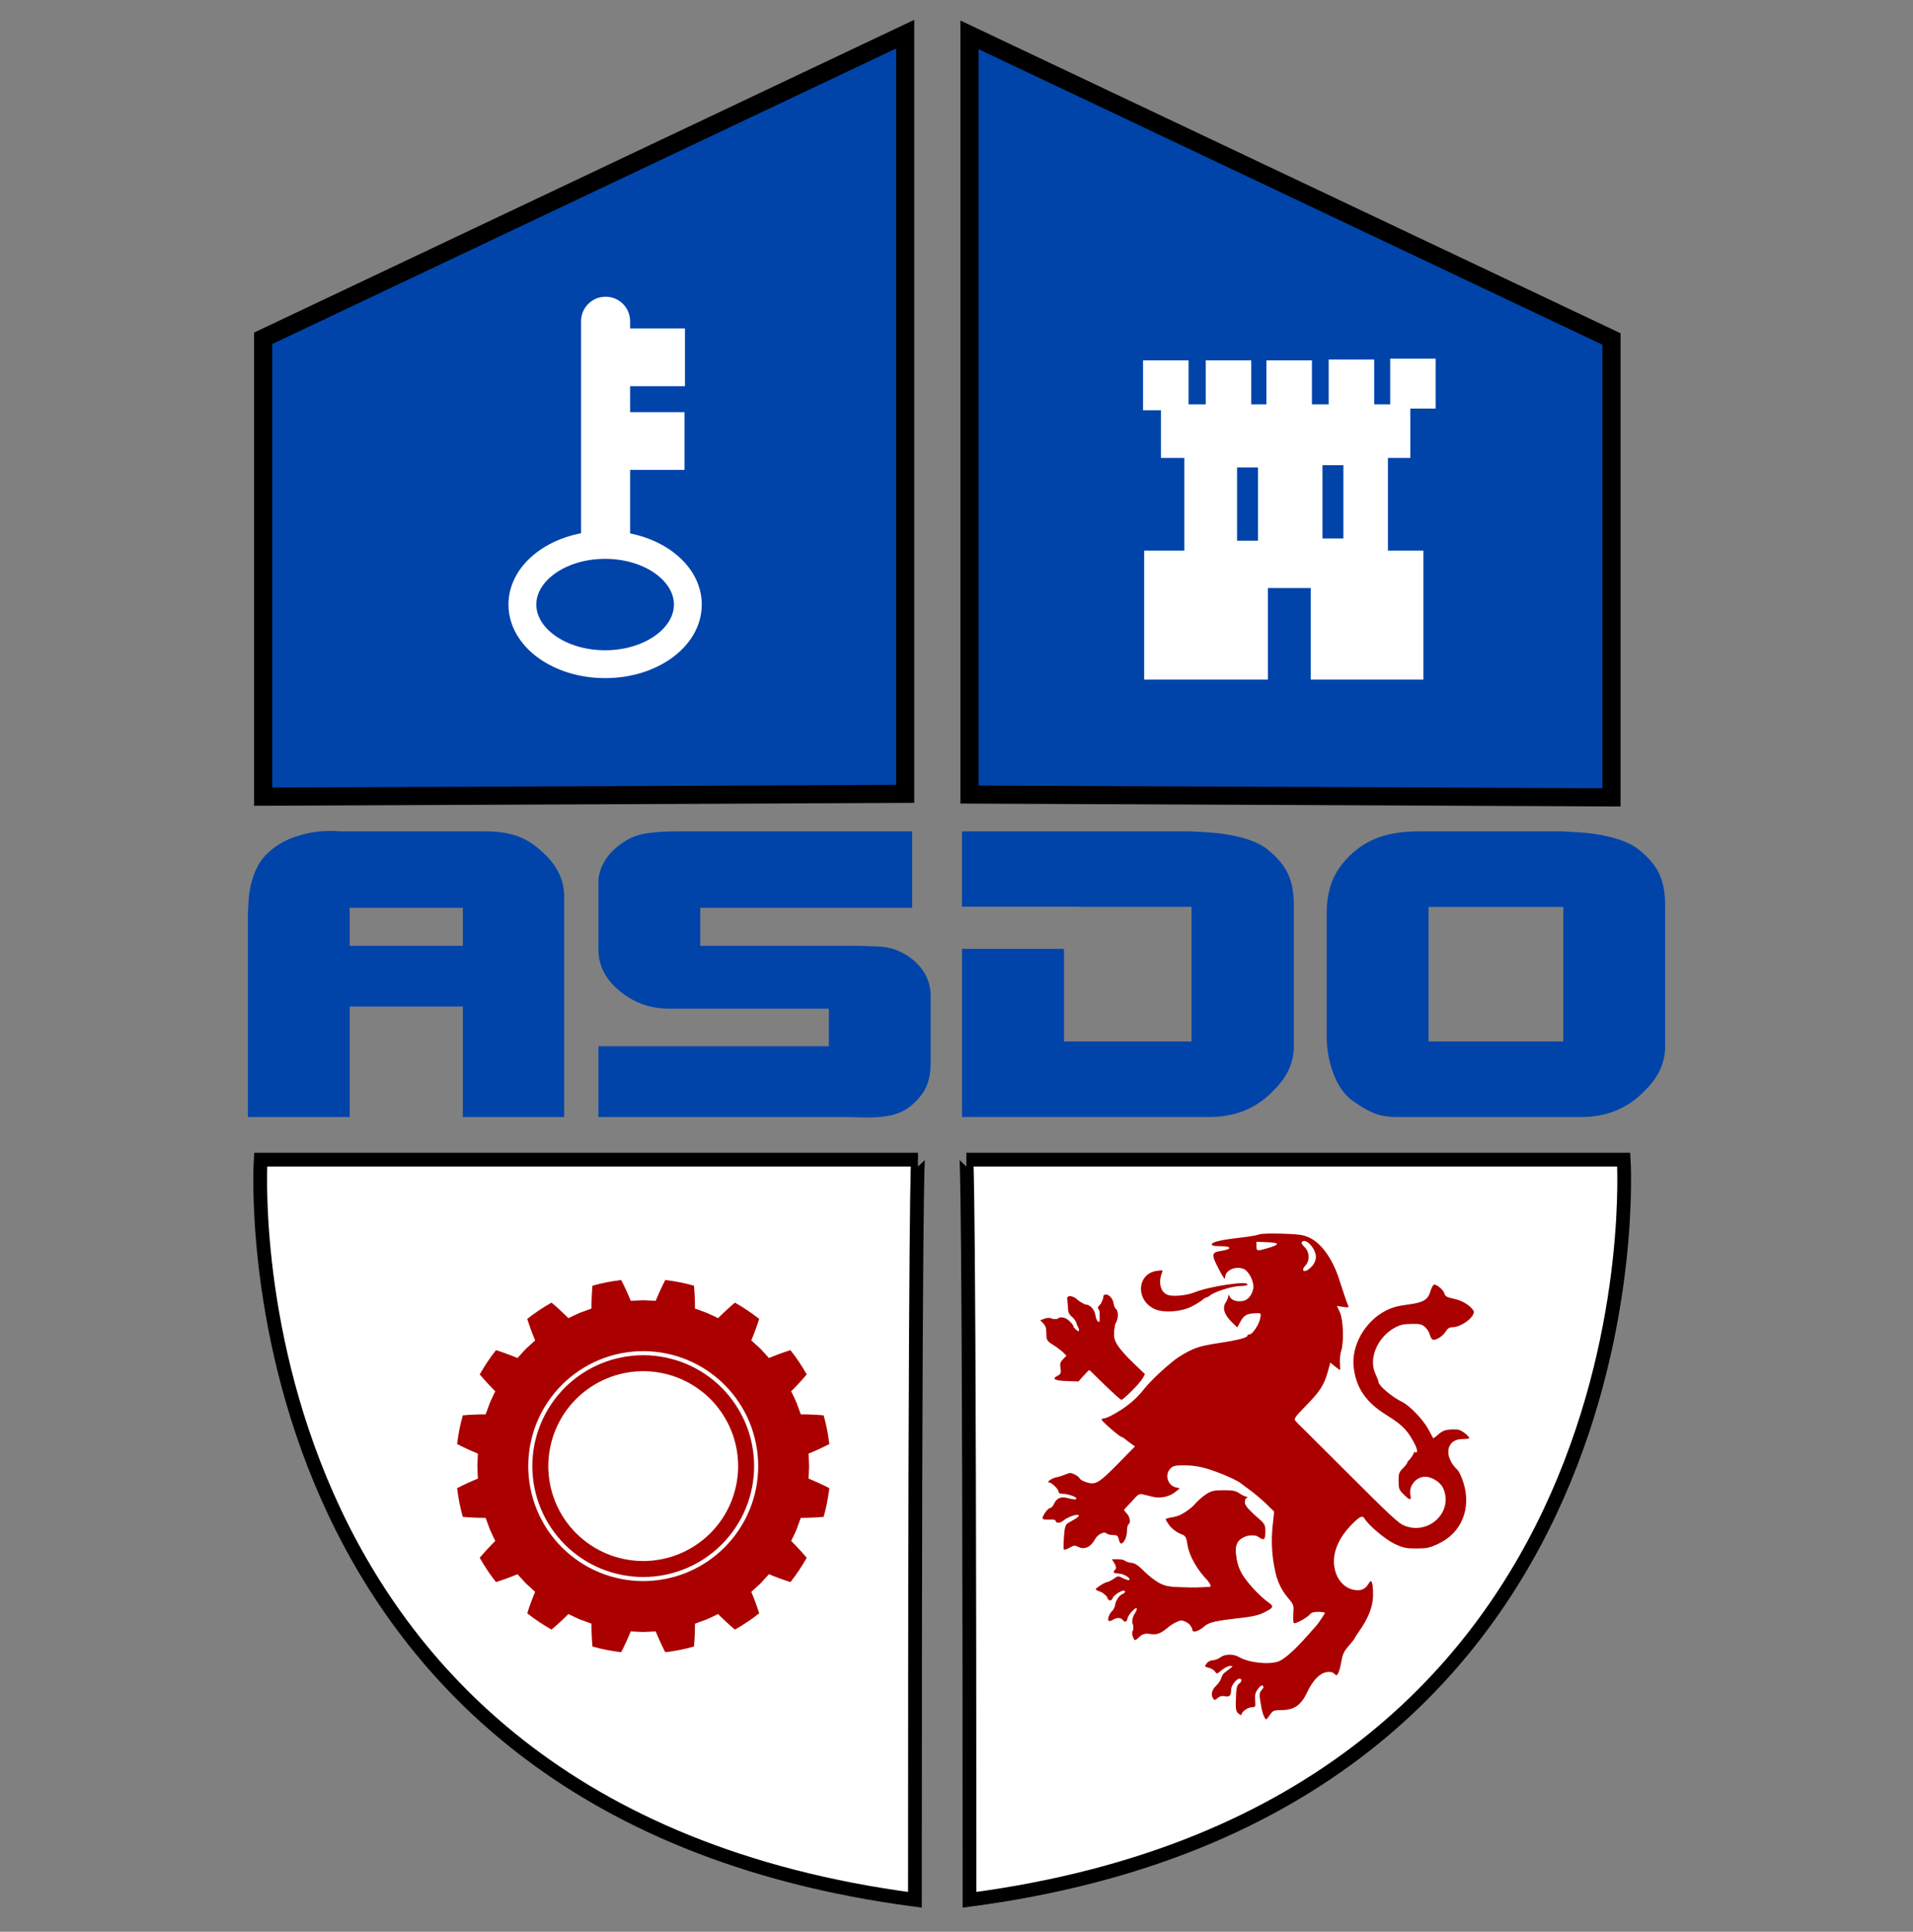
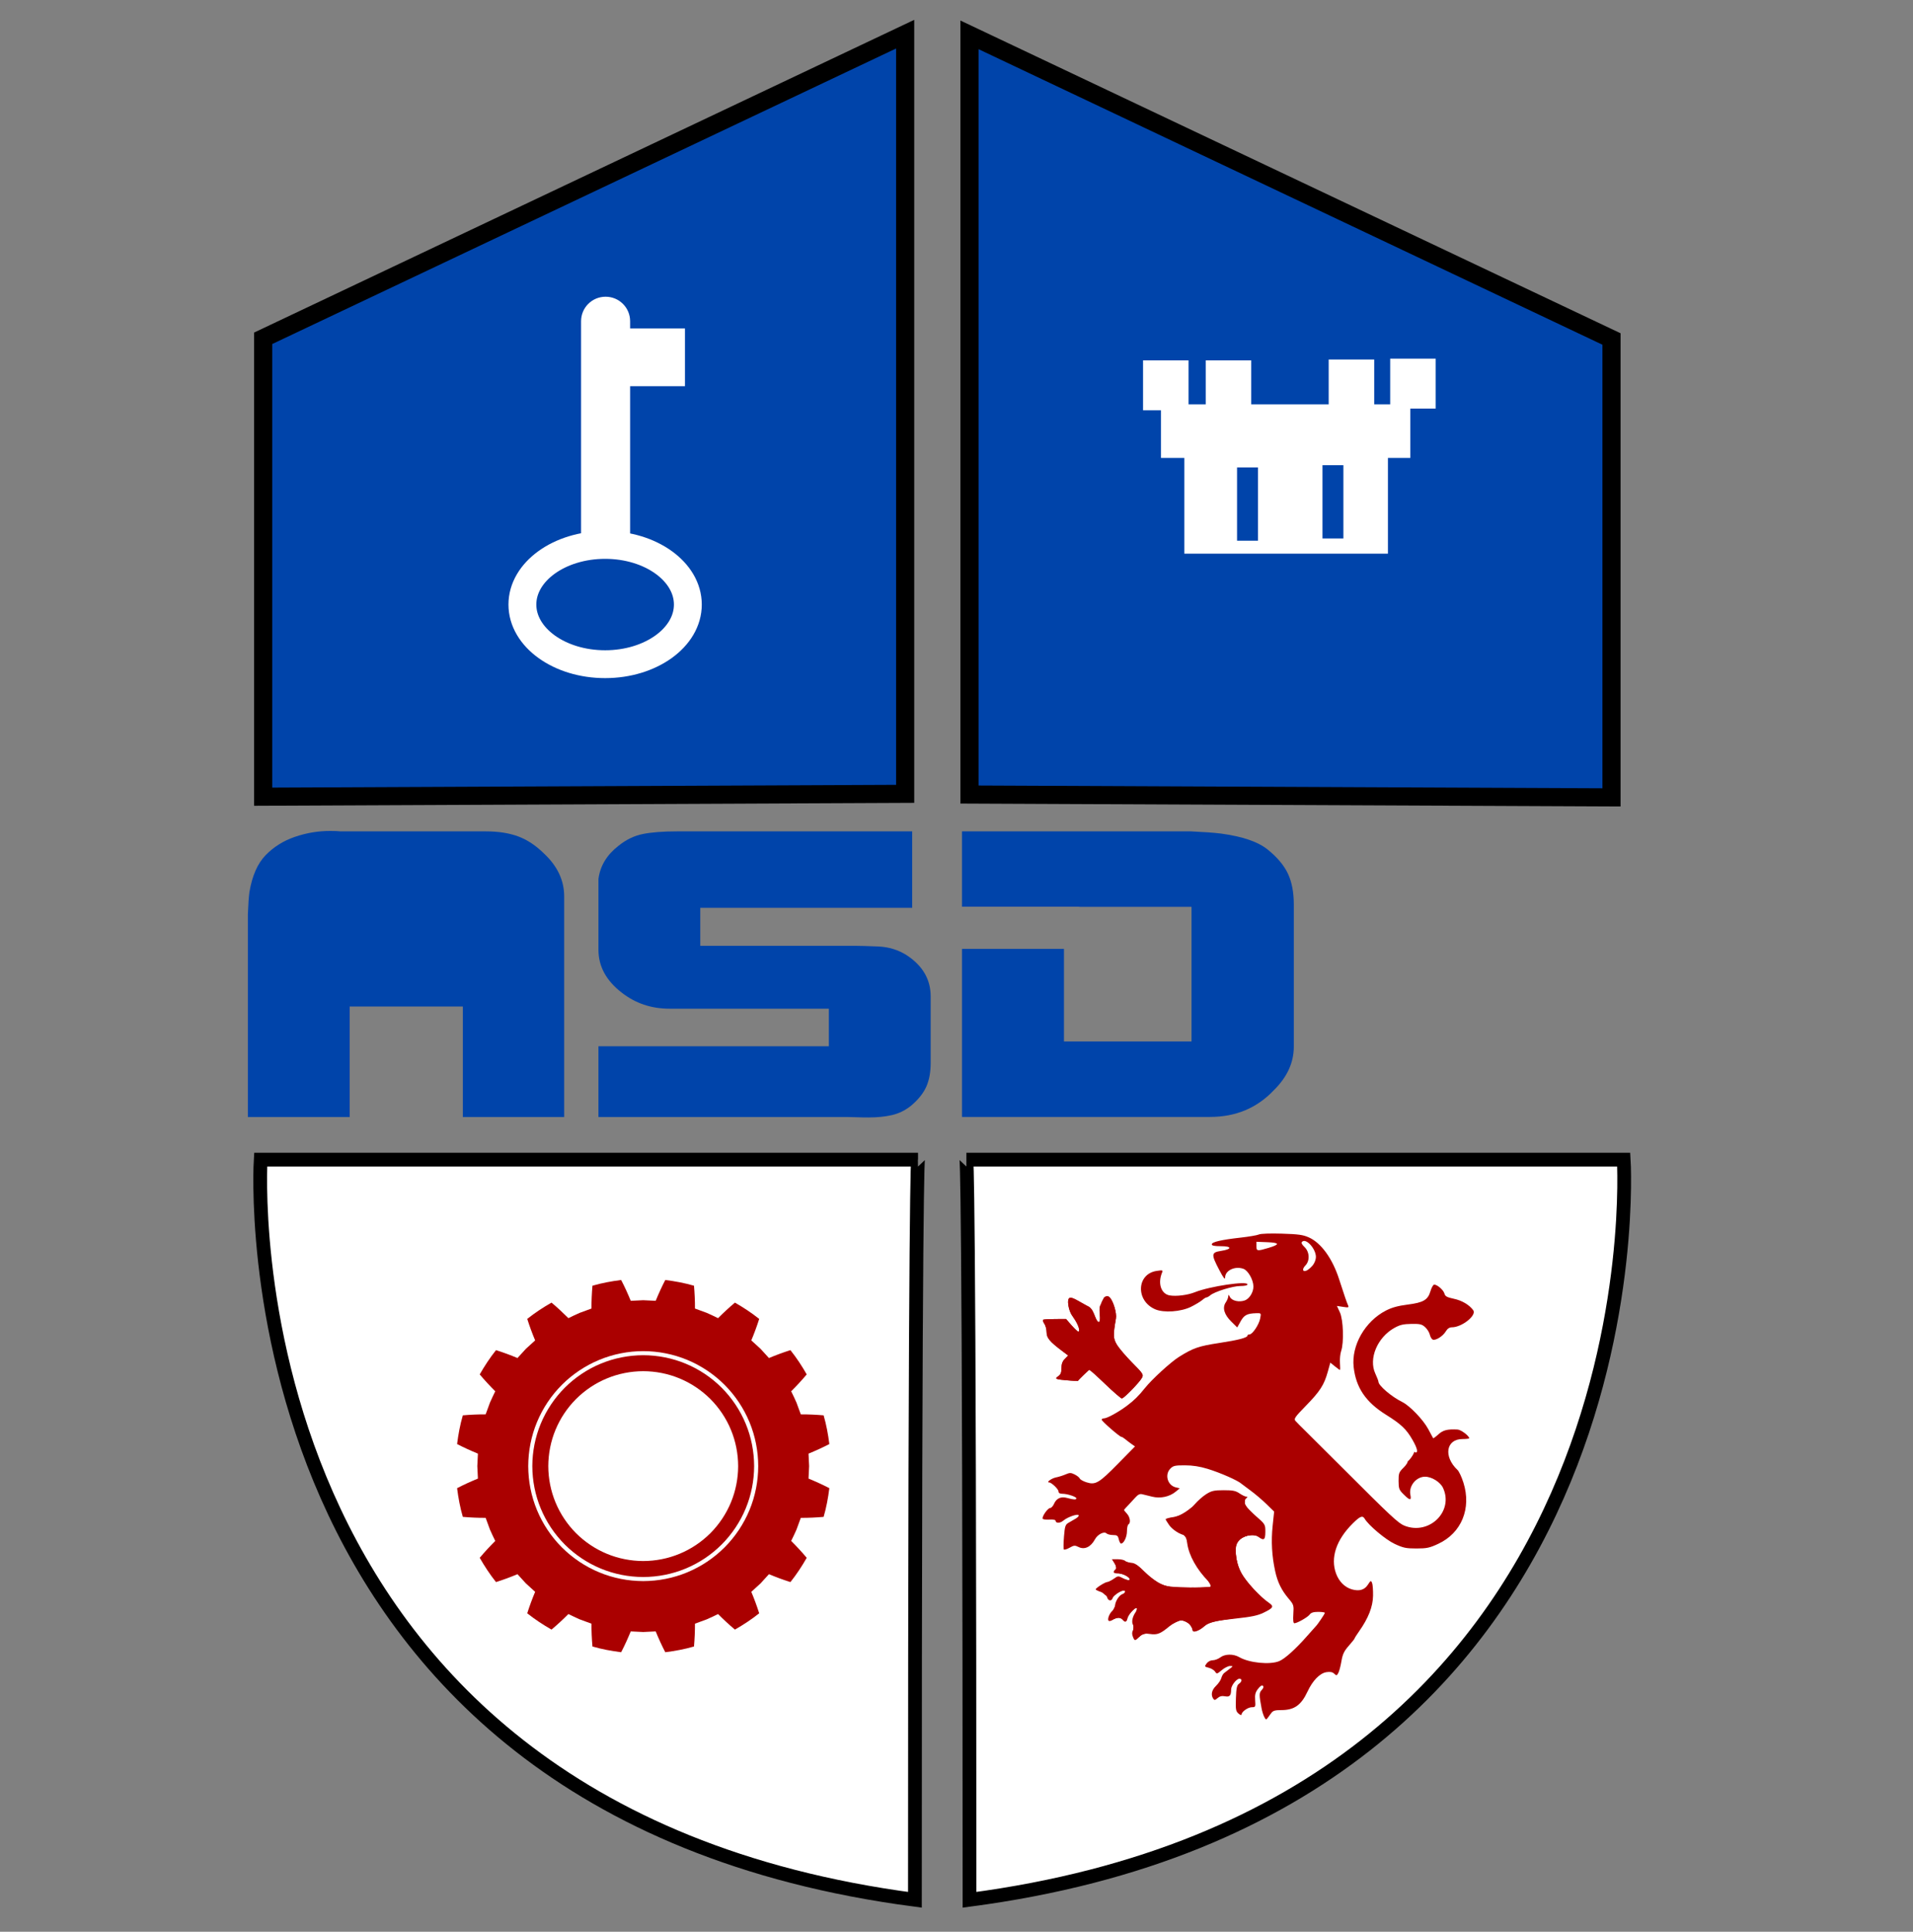
<svg xmlns="http://www.w3.org/2000/svg" xmlns:ns1="http://www.inkscape.org/namespaces/inkscape" xmlns:ns2="http://sodipodi.sourceforge.net/DTD/sodipodi-0.dtd" width="357.11" height="360.638" id="svg2" ns1:label="Pozadí" ns2:version="0.32" ns1:version="0.48.0 r9654" version="1.0" ns2:docname="Escudo del ayuntamiendo del distrito nacional.svg" ns1:output_extension="org.inkscape.output.svg.inkscape">
  <rect width="100%" height="100%" fill="#808080" stroke="none" />
  <defs id="defs2176">
    <ns1:perspective ns2:type="inkscape:persp3d" ns1:vp_x="0 : 180.319 : 1" ns1:vp_y="0 : 1000 : 0" ns1:vp_z="357.10999 : 180.319 : 1" ns1:persp3d-origin="178.55499 : 120.21267 : 1" id="perspective294" />
    <path ns2:nodetypes="cc" ns1:connector-curvature="0" id="path4002-1" d="m -537.74,304.237 c 60.331,21.019 108.865,-0.809 108.865,-0.809" style="fill:none;stroke:#000000" />
  </defs>
  <ns2:namedview id="base" pagecolor="#ffffff" bordercolor="#666666" borderopacity="1.0" ns1:pageopacity="0.0" ns1:pageshadow="2" ns1:zoom="0.49217845" ns1:cx="253.82501" ns1:cy="188.88562" ns1:document-units="px" ns1:current-layer="layer1" ns1:window-width="1366" ns1:window-height="706" ns1:window-x="-8" ns1:window-y="-8" showgrid="false" ns1:window-maximized="1" showguides="true" ns1:guide-bbox="true" />
  <g ns1:label="Vrstva 1" ns1:groupmode="layer" id="layer1">
    <g id="g5082">
      <g transform="translate(-3.884,0.395)" id="g5035">
        <g id="g4974">
-           <path d="m 50.155,170.306 c 0.064,-1.795 0.161,-3.182 0.29,-4.16 0.512,-3.044 1.52,-5.34 3.024,-6.889 1.504,-1.548 3.328,-2.69 5.472,-3.424 2.144,-0.734 4.336,-1.101 6.576,-1.101 0.897,5e-5 1.537,0.028 1.922,0.082 l 27.169,0 c 2.305,4e-5 4.305,0.312 6.001,0.937 1.695,0.625 3.312,1.698 4.849,3.221 2.496,2.337 3.744,5.001 3.744,7.99 l 0,41.176 -18.916,0 0,-20.628 -21.122,0 0,20.628 -19.009,0 z m 40.131,5.87 0,-7.094 -21.122,0 0,7.094 z" style="font-size:88.476px;font-style:normal;font-variant:normal;font-weight:bold;font-stretch:normal;text-align:start;line-height:125%;letter-spacing:0px;word-spacing:0px;writing-mode:lr-tb;text-anchor:start;fill:#0044aa;fill-opacity:1;fill-rule:evenodd;stroke:none;font-family:BolsterBold;-inkscape-font-specification:BolsterBold Bold" id="path4959" ns1:connector-curvature="0" />
+           <path d="m 50.155,170.306 c 0.064,-1.795 0.161,-3.182 0.29,-4.16 0.512,-3.044 1.52,-5.34 3.024,-6.889 1.504,-1.548 3.328,-2.69 5.472,-3.424 2.144,-0.734 4.336,-1.101 6.576,-1.101 0.897,5e-5 1.537,0.028 1.922,0.082 l 27.169,0 c 2.305,4e-5 4.305,0.312 6.001,0.937 1.695,0.625 3.312,1.698 4.849,3.221 2.496,2.337 3.744,5.001 3.744,7.99 l 0,41.176 -18.916,0 0,-20.628 -21.122,0 0,20.628 -19.009,0 z z" style="font-size:88.476px;font-style:normal;font-variant:normal;font-weight:bold;font-stretch:normal;text-align:start;line-height:125%;letter-spacing:0px;word-spacing:0px;writing-mode:lr-tb;text-anchor:start;fill:#0044aa;fill-opacity:1;fill-rule:evenodd;stroke:none;font-family:BolsterBold;-inkscape-font-specification:BolsterBold Bold" id="path4959" ns1:connector-curvature="0" />
          <path d="m 115.598,208.137 0,-13.208 43.012,0 0,-7.012 -29.762,0 c -3.391,2e-5 -6.367,-1.006 -8.928,-3.018 -2.881,-2.228 -4.322,-4.891 -4.322,-7.99 l 0,-13.21 c 0.32,-2.445 1.568,-4.51 3.744,-6.196 1.408,-1.141 2.928,-1.875 4.56,-2.201 1.632,-0.326 3.761,-0.489 6.386,-0.489 l 43.876,0 0,14.268 -39.557,0 0,7.094 28.804,0 c 0.897,4e-5 2.353,0.041 4.369,0.122 2.016,0.081 3.824,0.639 5.423,1.672 2.944,1.956 4.415,4.51 4.415,7.664 l 0,12.394 c -7e-5,1.738 -0.272,3.219 -0.816,4.443 -0.544,1.223 -1.488,2.406 -2.832,3.547 -1.088,0.869 -2.272,1.454 -3.551,1.753 -1.279,0.299 -2.751,0.449 -4.415,0.449 -0.832,0 -1.569,-0.014 -2.209,-0.041 -0.641,-0.027 -1.217,-0.041 -1.729,-0.041 z" style="font-size:88.476px;font-style:normal;font-variant:normal;font-weight:bold;font-stretch:normal;text-align:start;line-height:125%;letter-spacing:0px;word-spacing:0px;writing-mode:lr-tb;text-anchor:start;fill:#0044aa;fill-opacity:1;fill-rule:evenodd;stroke:none;font-family:BolsterBold;-inkscape-font-specification:BolsterBold Bold" id="path4961" ns1:connector-curvature="0" />
          <path ns1:connector-curvature="0" id="path4963" d="m 183.469,154.812 0,14.062 21.75,0 c 0.097,0 0.186,0.025 0.281,0.031 l 20.812,0 0,25.125 -23.812,0 0,-17.281 -19.031,0 0,31.375 46.281,0 c 4.799,0 8.769,-1.653 11.906,-4.969 2.496,-2.445 3.75,-5.165 3.75,-8.156 l 0,-26.5 c -7e-5,-2.284 -0.357,-4.205 -1.094,-5.781 -0.736,-1.576 -2.02,-3.091 -3.812,-4.531 -1.792,-1.441 -4.687,-2.426 -8.719,-2.969 -1.344,-0.164 -3.224,-0.298 -5.594,-0.406 l -42.719,0 z" style="font-size:88.476px;font-style:normal;font-variant:normal;font-weight:bold;font-stretch:normal;text-align:start;line-height:125%;letter-spacing:0px;word-spacing:0px;writing-mode:lr-tb;text-anchor:start;fill:#0044aa;fill-opacity:1;fill-rule:evenodd;stroke:none;font-family:BolsterBold;-inkscape-font-specification:BolsterBold Bold" />
-           <path d="m 251.547,169.733 c 0,-1.521 0.224,-3.056 0.672,-4.606 0.448,-1.549 1.249,-3.031 2.401,-4.444 1.729,-2.065 3.713,-3.56 5.952,-4.484 2.239,-0.924 4.928,-1.386 8.065,-1.386 l 26.882,0 c 2.369,0.108 4.226,0.244 5.57,0.408 3.967,0.542 6.863,1.534 8.687,2.975 1.824,1.441 3.105,2.949 3.841,4.525 0.736,1.576 1.105,3.506 1.105,5.79 l 0,26.498 c -6e-5,2.991 -1.248,5.709 -3.744,8.154 -3.137,3.316 -7.105,4.974 -11.904,4.974 l -34.371,0 c -1.729,0 -3.185,-0.245 -4.37,-0.734 -1.185,-0.489 -2.513,-1.264 -3.985,-2.324 -1.472,-1.06 -2.64,-2.704 -3.504,-4.933 -0.864,-2.229 -1.296,-4.593 -1.296,-7.093 z m 19.009,24.298 25.156,0 0,-25.112 -25.156,0 z" style="font-size:88.476px;font-style:normal;font-variant:normal;font-weight:bold;font-stretch:normal;text-align:start;line-height:125%;letter-spacing:0px;word-spacing:0px;writing-mode:lr-tb;text-anchor:start;fill:#0044aa;fill-opacity:1;fill-rule:evenodd;stroke:none;font-family:BolsterBold;-inkscape-font-specification:BolsterBold Bold" id="path4965" ns1:connector-curvature="0" />
          <path ns2:nodetypes="ccccc" ns1:connector-curvature="0" id="path5881" d="m 184.864,354.275 c 0,-138.177 -0.582,-138.177 -0.582,-138.177 l 122.712,0 c 0,0 7.738,121.081 -122.13,138.177 z" style="fill:#ffffff;fill-rule:evenodd;stroke:#000000;stroke-width:2.566px;stroke-linecap:butt;stroke-linejoin:miter;stroke-opacity:1" />
          <path ns2:nodetypes="ccccc" ns1:connector-curvature="0" id="rect5901-8" d="M 172.856,5.982 53.009,62.761 l 0,85.577 119.847,-0.533 z" style="color:#000000;fill:#0044aa;fill-opacity:1;fill-rule:nonzero;stroke:#000000;stroke-width:3.382;stroke-miterlimit:4;stroke-dasharray:none;marker:none;visibility:visible;display:inline;overflow:visible;enable-background:accumulate" />
          <path ns2:nodetypes="ccccc" ns1:connector-curvature="0" id="path5881-68" d="m 174.675,354.275 c 0,-138.177 0.582,-138.177 0.582,-138.177 l -122.712,0 c 0,0 -7.738,121.081 122.13,138.177 z" style="fill:#ffffff;fill-rule:evenodd;stroke:#000000;stroke-width:2.566px;stroke-linecap:butt;stroke-linejoin:miter;stroke-opacity:1" />
          <path ns2:nodetypes="ccccc" ns1:connector-curvature="0" id="rect5901-8-1" d="m 184.864,6.112 119.847,56.779 0,85.577 -119.847,-0.533 z" style="color:#000000;fill:#0044aa;fill-opacity:1;fill-rule:nonzero;stroke:#000000;stroke-width:3.382;stroke-miterlimit:4;stroke-dasharray:none;marker:none;visibility:visible;display:inline;overflow:visible;enable-background:accumulate" />
          <g id="g4877">
            <g id="g4042" transform="translate(-617.057,62.496)">
              <g style="fill:#ffffff;stroke:none" id="g4026">
-                 <path ns1:connector-curvature="0" style="color:#000000;fill:#ffffff;fill-opacity:1;fill-rule:nonzero;stroke-width:1.21;marker:none;visibility:visible;display:inline;overflow:visible;enable-background:accumulate" d="m 834.528,39.906 52.129,0 0,24.079 -52.129,0 z" id="rect3915" />
                <path ns1:connector-curvature="0" style="color:#000000;fill:#ffffff;fill-opacity:1;fill-rule:nonzero;stroke-width:1.21;marker:none;visibility:visible;display:inline;overflow:visible;enable-background:accumulate" d="m 842.025,21.094 38.007,0 0,19.376 -38.007,0 z" id="rect3917" />
                <path ns1:connector-curvature="0" style="color:#000000;fill:#ffffff;fill-opacity:1;fill-rule:nonzero;stroke-width:1.33;marker:none;visibility:visible;display:inline;overflow:visible;enable-background:accumulate" d="m 837.666,12.6 46.55,0 0,10 -46.55,0 z" id="rect3919" />
                <g id="g3983" transform="matrix(0.83,0,0,0.895,309.045,-12.678)" style="fill:#ffffff;stroke:none">
                  <path ns1:connector-curvature="0" style="color:#000000;fill:#ffffff;fill-opacity:1;fill-rule:nonzero;stroke-width:1.2;marker:none;visibility:visible;display:inline;overflow:visible;enable-background:accumulate" d="m 632.861,19.065 10.236,0 0,10.416 -10.236,0 z" id="rect3921" />
                  <path ns1:connector-curvature="0" style="color:#000000;fill:#ffffff;fill-opacity:1;fill-rule:nonzero;stroke-width:1.2;marker:none;visibility:visible;display:inline;overflow:visible;enable-background:accumulate" d="m 646.958,19.065 10.236,0 0,10.416 -10.236,0 z" id="rect3921-2" />
-                   <path ns1:connector-curvature="0" style="color:#000000;fill:#ffffff;fill-opacity:1;fill-rule:nonzero;stroke-width:1.2;marker:none;visibility:visible;display:inline;overflow:visible;enable-background:accumulate" d="m 660.607,19.065 10.236,0 0,10.416 -10.236,0 z" id="rect3921-4" />
                  <path ns1:connector-curvature="0" style="color:#000000;fill:#ffffff;fill-opacity:1;fill-rule:nonzero;stroke-width:1.2;marker:none;visibility:visible;display:inline;overflow:visible;enable-background:accumulate" d="m 674.615,18.886 10.236,0 0,10.416 -10.236,0 z" id="rect3921-7" />
                  <path ns1:connector-curvature="0" style="color:#000000;fill:#ffffff;fill-opacity:1;fill-rule:nonzero;stroke-width:1.2;marker:none;visibility:visible;display:inline;overflow:visible;enable-background:accumulate" d="m 688.443,18.706 10.236,0 0,10.416 -10.236,0 z" id="rect3921-77" />
                </g>
              </g>
              <g style="fill:#0044aa;fill-opacity:1" transform="translate(-153.007,10.775)" id="g4037">
                <path ns1:connector-curvature="0" style="color:#000000;fill:#0044aa;fill-rule:nonzero;stroke:none;stroke-width:1.397;marker:none;visibility:visible;display:inline;overflow:visible;enable-background:accumulate" d="m 1010.632,36.114 7.995,0 0,18.062 -7.995,0 z" id="rect3921-06" />
                <path ns1:connector-curvature="0" style="color:#000000;fill:#0044aa;fill-rule:nonzero;stroke:none;stroke-width:0.849;marker:none;visibility:visible;display:inline;overflow:visible;enable-background:accumulate" d="m 1004.874,13.598 3.903,0 0,13.682 -3.903,0 z" id="rect3921-06-4" />
                <path ns1:connector-curvature="0" style="color:#000000;fill:#0044aa;fill-rule:nonzero;stroke:none;stroke-width:0.849;marker:none;visibility:visible;display:inline;overflow:visible;enable-background:accumulate" d="m 1020.823,13.177 3.903,0 0,13.682 -3.903,0 z" id="rect3921-06-4-2" />
              </g>
            </g>
          </g>
          <g id="g4870">
            <g id="g4864" transform="translate(-617.662,58.922)">
              <path ns1:connector-curvature="0" transform="translate(-0.718,-0.718)" style="color:#000000;fill:#0044aa;fill-opacity:1;fill-rule:nonzero;stroke:#ffffff;stroke-width:5.2;stroke-miterlimit:4;marker:none;visibility:visible;display:inline;overflow:visible;enable-background:accumulate" d="m 750.669,54.264 c 0,6.149 -6.915,11.134 -15.444,11.134 -8.53,0 -15.444,-4.985 -15.444,-11.134 0,-6.149 6.915,-11.134 15.444,-11.134 8.53,0 15.444,4.985 15.444,11.134 z" id="path4058" />
              <path ns1:connector-curvature="0" style="color:#000000;fill:#ffffff;fill-opacity:1;fill-rule:nonzero;stroke:none;stroke-width:5.2;marker:none;visibility:visible;display:inline;overflow:visible;enable-background:accumulate" d="m 734.596,-3.922 c 2.537,0 4.579,2.042 4.579,4.579 l 0,39.689 c 0,2.537 -2.042,4.579 -4.579,4.579 -2.537,0 -4.579,-2.042 -4.579,-4.579 l 0,-39.689 c 0,-2.537 2.042,-4.579 4.579,-4.579 z" id="rect4842" />
              <path ns1:connector-curvature="0" style="color:#000000;fill:#ffffff;fill-opacity:1;fill-rule:nonzero;stroke:none;stroke-width:5.2;marker:none;visibility:visible;display:inline;overflow:visible;enable-background:accumulate" d="m 738.458,2.005 10.955,0 0,10.775 -10.955,0 z" id="rect4844" />
-               <path ns1:connector-curvature="0" style="color:#000000;fill:#ffffff;fill-opacity:1;fill-rule:nonzero;stroke:none;stroke-width:5.2;marker:none;visibility:visible;display:inline;overflow:visible;enable-background:accumulate" d="m 738.368,17.629 10.955,0 0,10.775 -10.955,0 z" id="rect4844-0" />
            </g>
          </g>
          <g id="g3025" transform="matrix(0.187,0,0,0.187,190.217,213.053)">
            <path ns1:connector-curvature="0" style="fill:#aa0000;fill-opacity:1;fill-rule:evenodd;stroke:none" d="m 265.633,572.622 c -0.932,-1.816 -2.112,-5.54 -2.623,-8.274 -2.598,-13.919 -2.59,-15.749 0.082,-18.572 1.739,-1.837 2.15,-3.285 1.193,-4.201 -0.957,-0.915 -2.63,0.116 -4.853,2.992 -2.692,3.482 -3.288,5.832 -2.886,11.375 0.484,6.676 0.337,6.987 -3.298,6.986 -3.921,-9e-4 -10.307,4.57 -10.307,7.378 0,0.872 -1.356,0.411 -3.014,-1.023 -2.67,-2.311 -2.965,-4.052 -2.586,-15.26 0.341,-10.066 0.957,-13.021 3.014,-14.46 3.126,-2.186 3.39,-5.046 0.465,-5.046 -2.988,0 -8.278,6.856 -8.278,10.73 0,6.093 -1.429,7.678 -6.116,6.781 -3.074,-0.588 -5.254,-0.062 -7.383,1.78 -2.589,2.24 -3.218,2.318 -4.393,0.54 -2.532,-3.828 -1.451,-8.654 2.862,-12.778 2.354,-2.251 4.701,-5.7 5.217,-7.664 0.515,-1.964 1.765,-4.229 2.776,-5.032 1.011,-0.804 3.51,-2.718 5.552,-4.255 3.677,-2.766 3.681,-2.794 0.423,-2.841 -1.81,-0.026 -5.521,1.826 -8.248,4.116 -4.739,3.98 -5.035,4.044 -6.719,1.465 -0.969,-1.484 -3.786,-3.199 -6.26,-3.812 -4.324,-1.072 -4.408,-1.238 -2.16,-4.306 1.378,-1.882 3.884,-3.192 6.104,-3.192 2.072,0 5.466,-1.279 7.543,-2.841 4.739,-3.565 13.067,-3.672 18.973,-0.243 9.836,5.711 30.453,7.775 39.782,3.983 5.578,-2.267 16.407,-12.002 27.864,-25.048 4.46,-5.079 8.445,-9.553 8.856,-9.944 1.711,-1.627 8.908,-12.305 8.908,-13.217 0,-0.544 -2.97,-0.989 -6.6,-0.989 -4.756,0 -7.142,0.74 -8.541,2.649 -1.998,2.726 -12.552,8.716 -15.358,8.716 -1.013,0 -1.36,-3.275 -0.968,-9.154 0.581,-8.727 0.368,-9.439 -4.578,-15.271 -7.251,-8.551 -11.173,-16.554 -13.598,-27.75 -3.287,-15.174 -4.089,-29.767 -2.48,-45.135 l 1.487,-14.206 -7.732,-7.536 c -4.252,-4.145 -11.408,-10.216 -15.902,-13.492 -4.493,-3.276 -8.504,-6.277 -8.912,-6.669 -3.324,-3.195 -21.14,-11.054 -33.881,-14.945 -7.935,-2.424 -14.861,-3.495 -22.677,-3.508 -9.856,-0.016 -11.654,0.39 -14.483,3.27 -5.907,6.014 -2.819,16.739 5.39,18.715 l 4.007,0.964 -4.109,3.384 c -6.147,5.063 -15.214,6.995 -23.371,4.98 -3.676,-0.908 -8.169,-2.007 -9.984,-2.443 -2.416,-0.58 -4.261,0.295 -6.893,3.272 -1.977,2.235 -5.338,5.855 -7.47,8.044 -2.132,2.189 -3.876,4.169 -3.876,4.4 0,0.231 1.337,1.894 2.971,3.696 3.158,3.482 3.954,9.195 1.485,10.654 -0.817,0.483 -1.485,3.575 -1.485,6.871 0,5.711 -3.166,12.307 -5.908,12.307 -0.706,0 -1.724,-1.918 -2.262,-4.262 -0.84,-3.659 -1.655,-4.262 -5.763,-4.262 -2.631,0 -5.572,-0.754 -6.536,-1.676 -2.378,-2.275 -8.82,1.042 -11.442,5.891 -4.193,7.755 -10.42,10.69 -16.392,7.727 -3.703,-1.837 -4.6,-1.763 -9.056,0.751 -2.72,1.535 -5.284,2.267 -5.698,1.626 -0.414,-0.641 -0.33,-6.412 0.188,-12.825 0.823,-10.207 1.375,-11.912 4.425,-13.68 1.916,-1.111 5.177,-3.007 7.245,-4.213 2.068,-1.206 3.413,-2.732 2.988,-3.39 -1.085,-1.679 -11.19,1.87 -15.305,5.376 -3.307,2.817 -7.783,2.787 -7.783,-0.053 0,-0.757 -2.791,-1.185 -6.202,-0.949 -3.411,0.236 -6.416,-0.195 -6.678,-0.957 -0.753,-2.187 5.186,-10.619 7.479,-10.619 1.138,0 2.863,-1.832 3.833,-4.072 2.478,-5.72 6.98,-7.696 13.441,-5.897 6.247,1.739 8.922,1.832 8.922,0.31 0,-1.579 -9.037,-4.547 -13.845,-4.547 -2.692,0 -3.979,-0.751 -3.979,-2.321 0,-2.325 -7.029,-9.039 -9.466,-9.042 -3.12,-0.005 2.696,-4.168 6.969,-4.988 2.599,-0.499 6.883,-1.842 9.521,-2.985 4.224,-1.829 5.31,-1.823 9.104,0.053 2.369,1.172 4.652,2.988 5.073,4.037 0.421,1.048 3.475,2.762 6.787,3.807 8.956,2.827 12.414,0.778 31.517,-18.671 l 16.837,-17.142 -3.635,-2.582 c -1.999,-1.42 -4.805,-3.574 -6.235,-4.786 -1.43,-1.212 -3.101,-2.207 -3.713,-2.21 -1.712,-0.01 -19.682,-15.672 -19.682,-17.154 0,-0.719 1.051,-1.307 2.335,-1.307 3.057,0 14.503,-6.294 22.917,-12.601 7.082,-5.309 11.77,-9.919 17.825,-17.529 6.991,-8.787 25.99,-26.182 34.164,-31.279 14.241,-8.881 19.56,-10.718 40.106,-13.85 19.498,-2.972 28.223,-5.285 28.223,-7.482 0,-0.591 0.912,-1.074 2.026,-1.074 2.953,0 9.487,-9.795 10.662,-15.982 1.008,-5.31 0.995,-5.327 -3.981,-5.186 -9.062,0.257 -12.101,1.846 -15.586,8.149 l -3.359,6.075 -5.979,-5.892 c -7.095,-6.992 -9.069,-13.856 -5.487,-19.084 1.317,-1.922 2.44,-4.636 2.495,-6.031 0.083,-2.084 0.386,-1.971 1.7,0.634 1.915,3.795 9.17,5.444 14.854,3.377 4.616,-1.679 8.611,-8.179 8.564,-13.935 -0.054,-6.612 -5.296,-15.899 -9.926,-17.587 -8.346,-3.042 -18.219,1.542 -18.314,8.502 -0.037,2.749 -1.548,0.833 -5.942,-7.538 -8.103,-15.438 -7.92,-17.37 1.784,-18.854 11.279,-1.725 11.2,-4.725 -0.125,-4.725 -6.463,0 -9.036,-0.53 -9.036,-1.862 0,-2.32 9.58,-4.539 28.965,-6.71 8.17,-0.915 16.295,-2.313 18.056,-3.107 1.898,-0.855 11.273,-1.194 23.024,-0.831 16.395,0.506 21.029,1.15 26.808,3.725 12.249,5.459 23.507,20.934 30.158,41.458 5.587,17.238 7.58,23.067 8.942,26.145 1.099,2.482 0.694,2.628 -4.91,1.771 l -6.107,-0.934 2.957,6.393 c 3.419,7.393 4.166,30.164 1.265,38.57 -0.93,2.696 -1.462,8.068 -1.182,11.938 0.28,3.87 0.272,7.036 -0.018,7.035 -0.291,-4.6e-4 -2.576,-1.649 -5.079,-3.663 l -4.551,-3.662 -2.493,8.989 c -3.667,13.222 -7.802,19.67 -21.782,33.961 -10.902,11.145 -12.308,13.149 -10.606,15.113 1.079,1.246 5.973,6.186 10.875,10.978 4.902,4.792 21.613,21.43 37.135,36.972 46.972,47.031 54.796,54.333 60.779,56.724 24.763,9.895 49.472,-14.208 38.618,-37.672 -2.702,-5.841 -11.285,-11.197 -17.943,-11.197 -8.842,0 -16.384,9.215 -14.675,17.93 1.196,6.097 -0.312,6.052 -6.649,-0.201 -4.588,-4.527 -5.072,-5.795 -5.119,-13.413 -0.047,-7.656 0.398,-8.857 4.943,-13.345 2.747,-2.712 4.571,-5.587 4.053,-6.388 0.731,0.593 7.792,-8.602 6.549,-10.382 0,0.907 0.668,1.649 1.485,1.649 2.654,0 1.58,-4.366 -3.09,-12.565 -6.111,-10.729 -11.389,-15.738 -26.529,-25.177 -20.145,-12.559 -29.948,-27.024 -32.248,-47.582 -2.419,-21.615 11.313,-45.646 32.234,-56.411 5.871,-3.021 12.041,-4.725 21.437,-5.921 16.019,-2.039 20.431,-4.631 23.038,-13.536 1.036,-3.54 2.71,-6.436 3.719,-6.436 3.089,0 9.278,5.444 10.205,8.978 0.713,2.716 2.481,3.684 9.451,5.172 8.098,1.73 15.276,5.976 19.26,11.393 3.737,5.08 -11.25,17.073 -21.335,17.073 -2.419,0 -4.417,1.359 -6.085,4.139 -2.854,4.755 -9.955,9.241 -12.912,8.156 -1.106,-0.406 -2.443,-2.619 -2.971,-4.917 -0.528,-2.299 -2.651,-5.698 -4.718,-7.554 -3.241,-2.91 -5.14,-3.352 -13.799,-3.211 -8.051,0.131 -11.408,0.93 -16.936,4.028 -16.987,9.521 -25.838,30.701 -19.005,45.475 1.732,3.744 3.149,7.433 3.149,8.198 0,3.849 13.029,14.958 23.781,20.275 7.573,3.745 21.023,17.784 25.98,27.117 2.451,4.615 4.633,8.666 4.85,9.003 0.217,0.337 2.556,-1.366 5.199,-3.785 4.705,-4.306 8.948,-5.376 19.228,-4.848 3.409,0.175 11.583,6.334 11.567,8.715 -0.003,0.399 -3.086,0.744 -6.851,0.767 -16.313,0.101 -19.02,17.52 -4.799,30.879 1.47,1.381 4.107,7.029 5.861,12.552 8.187,25.776 -1.88,50.354 -25.047,61.153 -8.767,4.087 -11.481,4.665 -21.891,4.665 -10.362,10e-6 -13.138,-0.585 -21.685,-4.572 -8.967,-4.183 -26.066,-18.535 -29.912,-25.107 -2.077,-3.55 -4.554,-2.592 -11.791,4.556 -16.606,16.404 -22.61,34.391 -16.766,50.232 2.911,7.89 8.712,13.682 15.714,15.688 7.472,2.141 12.729,0.581 16.147,-4.793 2.612,-4.108 2.963,-4.259 4.039,-1.738 0.648,1.519 1.097,7.349 0.998,12.956 -0.194,10.993 -4.636,22.313 -13.915,35.461 -2.46,3.486 -4.473,6.671 -4.473,7.078 0,0.407 -2.634,3.731 -5.854,7.387 -4.682,5.317 -6.149,8.408 -7.331,15.449 -0.813,4.841 -2.221,10.13 -3.13,11.753 -1.525,2.726 -1.837,2.775 -4.068,0.642 -1.719,-1.644 -3.947,-2.081 -7.727,-1.516 -6.573,0.982 -13.771,8.356 -18.908,19.372 -6.348,13.611 -13.229,18.482 -26.108,18.482 -6.352,0 -8.347,0.588 -10.1,2.978 -1.202,1.638 -2.881,3.923 -3.731,5.078 -1.302,1.768 -1.815,1.578 -3.241,-1.202 l 10e-6,10e-6 z m 48.492,-450.967 c 1.697,-2.064 3.083,-5.743 3.08,-8.177 -0.011,-8.222 -9.795,-19.06 -13.772,-15.256 -1.111,1.062 -0.406,2.626 2.388,5.297 5.102,4.879 5.502,13.728 0.837,18.477 -3.687,3.753 -2.604,6.986 1.616,4.826 1.521,-0.778 4.154,-3.104 5.851,-5.167 z m -44.363,-17.24 c 11.79,-3.522 11.432,-5.234 -1.198,-5.724 l -10.769,-0.417 0,4.324 c 0,5.036 0.789,5.156 11.967,1.817 z" id="path2384" ns2:nodetypes="csscssssssssssscsssscssccsssssssssssssscssssssscsssssssssssssssscssccssssssssssccscssscsscssssssssssscssssssscssssscssscscssscscssssssssssssccssssssssssssscsssssssscsscssssssssssscsssssssssssccccscssscscscscc" />
            <path ns1:connector-curvature="0" style="fill:#aa0000;fill-opacity:1;fill-rule:evenodd;stroke:none" d="m 134.469,492.515 c -0.962,-2.421 -0.932,-4.567 0.089,-6.393 1.02,-1.824 1.046,-3.627 0.076,-5.36 -1.66,-2.967 -0.663,-7.947 2.545,-12.704 1.202,-1.782 1.801,-3.608 1.331,-4.057 -1.399,-1.338 -8.264,6.052 -9.304,10.017 -1.099,4.189 -2.448,4.597 -5.098,1.543 -2.361,-2.72 -5.141,-2.698 -9.57,0.077 -2.116,1.326 -3.88,1.657 -4.415,0.83 -1.199,-1.855 1.228,-7.679 4.175,-10.018 1.311,-1.04 2.383,-3.123 2.383,-4.629 0,-4.265 4.11,-10.824 7.411,-11.825 3.145,-0.955 4.14,-3.556 1.36,-3.556 -2.991,0 -10.249,4.845 -11.1,7.41 -1.214,3.658 -4.623,3.113 -5.678,-0.907 -0.609,-2.321 -2.596,-3.975 -6.103,-5.082 -2.86,-0.903 -5.195,-2.071 -5.189,-2.596 0.015,-1.375 9.488,-7.348 11.654,-7.348 1.004,0 3.824,-1.413 6.267,-3.141 4.405,-3.115 4.485,-3.119 9.604,-0.482 2.839,1.462 5.649,2.193 6.245,1.623 1.885,-1.802 -6.097,-6.459 -11.127,-6.492 -5.104,-0.033 -5.983,-1.2 -3.03,-4.023 1.406,-1.344 1.226,-2.643 -0.827,-5.966 l -2.624,-4.248 5.729,0 c 3.151,0 6.493,0.731 7.427,1.624 0.934,0.893 3.788,1.781 6.342,1.974 3.509,0.264 6.763,2.472 13.31,9.032 5.26,5.271 11.787,10.072 16.607,12.218 7.285,3.243 9.69,3.536 29.108,3.549 13.697,0.009 21.167,-0.508 21.167,-1.466 0,-0.814 -1.41,-2.892 -3.134,-4.617 -11.732,-11.744 -19.816,-26.226 -21.398,-38.334 -0.584,-4.472 -1.72,-8.13 -2.523,-8.13 -3.929,0 -12.135,-5.215 -15.369,-9.767 -1.993,-2.804 -3.623,-5.508 -3.623,-6.008 0,-0.5 2.735,-1.328 6.078,-1.839 9.117,-1.394 16.517,-5.587 22.797,-12.916 3.101,-3.619 8.401,-8.293 11.777,-10.385 5.261,-3.261 7.731,-3.807 17.279,-3.819 9.19,-0.012 11.961,0.545 15.826,3.182 2.577,1.758 5.552,3.196 6.61,3.196 1.497,0 1.528,0.379 0.142,1.705 -3.879,3.709 -1.788,7.802 8.615,16.863 10.363,9.027 10.398,9.082 10.398,16.553 0,8.004 -1.365,9.105 -6.597,5.32 -6.385,-4.618 -18.461,-0.868 -21.764,6.758 -2.905,6.707 -0.827,19.569 4.791,29.648 4.806,8.624 18.352,23.184 27.139,29.17 5.287,3.602 4.447,5.155 -5.361,9.909 -5.831,2.826 -12.075,4.136 -27.746,5.82 -21.708,2.334 -26.482,3.483 -30.929,7.445 -5.976,5.325 -12.317,7.294 -12.317,3.825 0,-1.067 -1.385,-3.624 -3.079,-5.682 -4.666,-5.673 -11.234,-5.09 -19.365,1.719 -9.452,7.916 -12.538,9.162 -20.04,8.086 -5.686,-0.815 -6.967,-0.479 -10.295,2.704 -4.692,4.487 -4.887,4.487 -6.674,-0.009 l -2e-5,10e-6 z" id="path2386" />
-             <path ns1:connector-curvature="0" style="fill:#aa0000;fill-opacity:1;fill-rule:evenodd;stroke:none" d="m 106.203,241.02 -15.498,-15.062 -5.307,5.893 -5.307,5.893 -11.665,-0.42 c -12.325,-0.443 -15.223,-2.172 -8.988,-5.364 3.297,-1.688 3.621,-2.543 2.805,-7.42 -0.759,-4.537 -0.315,-6.131 2.508,-9.004 l 3.43,-3.491 -3.369,-3.43 c -1.853,-1.886 -6.314,-5.21 -9.914,-7.386 -6.552,-3.961 -7.177,-5.275 -6.576,-13.824 0.177,-2.512 -0.969,-5.317 -3.03,-7.415 l -3.314,-3.373 4.259,-1.549 c 3.088,-1.123 5.252,-1.116 7.869,0.025 2.517,1.097 4.082,1.122 5.167,0.085 2.71,-2.592 7.849,-1.618 11.9,2.257 2.154,2.06 3.916,4.343 3.916,5.073 0,2.029 4.466,5.852 5.585,4.781 0.543,-0.519 0.177,-2.185 -0.813,-3.701 -0.99,-1.516 -1.801,-3.668 -1.801,-4.781 0,-1.113 -1.838,-3.519 -4.085,-5.346 -3.105,-2.525 -4.129,-4.686 -4.268,-9.005 -0.1,-3.125 -0.435,-6.961 -0.743,-8.523 -0.949,-4.813 5.413,-4.45 10.704,0.61 2.508,2.399 5.772,4.362 7.253,4.362 4.96,0 9.395,4.89 10.317,11.377 1.205,8.476 4.588,9.288 4.588,1.101 0,-3.425 -0.735,-6.93 -1.634,-7.79 -1.188,-1.136 -0.783,-2.376 1.485,-4.546 1.716,-1.641 3.119,-4.581 3.119,-6.535 0,-2.57 0.798,-3.551 2.887,-3.551 3.437,0 7.511,5.086 7.511,9.376 0,1.684 1.003,3.857 2.228,4.83 2.794,2.218 2.794,9.531 0,14.206 -1.168,1.953 -2.147,6.463 -2.175,10.021 -0.068,8.309 4.647,15.452 19.848,30.074 l 11.408,10.973 -2.244,4.149 c -2.492,4.608 -19.183,21.493 -21.247,21.493 -0.722,0 -8.287,-6.778 -16.811,-15.062 l -1e-5,10e-6 z" id="path2388" />
            <path ns1:connector-curvature="0" style="fill:#aa0000;fill-opacity:1;fill-rule:evenodd;stroke:none" d="m 156.787,165.695 c -19.664,-8.41 -18.71,-35.292 1.361,-38.331 6.045,-0.915 6.472,-0.781 5.444,1.712 -4.428,10.734 -0.955,21.205 7.539,22.729 6.547,1.175 18.042,-0.276 25.305,-3.194 14.64,-5.881 52.447,-11.508 52.447,-7.806 0,1.005 -2.783,1.631 -7.25,1.631 -7.48,0 -25.754,5.694 -30.002,9.347 -1.29,1.109 -2.918,2.017 -3.618,2.017 -0.7,0 -2.653,1.209 -4.339,2.688 -1.687,1.478 -6.743,4.512 -11.236,6.742 -9.995,4.96 -27.058,6.14 -35.65,2.465 l 0,1e-5 z" id="path2390" />
            <path ns1:connector-curvature="0" style="fill:#aa0000;fill-opacity:1;fill-rule:evenodd;stroke:none" d="m 107.026,240.456 c -8.139,-7.813 -15.415,-14.206 -16.169,-14.206 -0.754,0 -3.605,2.497 -6.336,5.548 l -4.966,5.548 -9.288,-0.691 c -12.924,-0.961 -14.244,-1.493 -10.287,-4.143 2.427,-1.626 3.227,-3.617 3.227,-8.027 0,-4.126 0.991,-6.876 3.342,-9.274 l 3.342,-3.409 -5.942,-4.469 c -12.631,-9.501 -15.597,-13.109 -15.597,-18.981 0,-3.03 -1.01,-6.887 -2.244,-8.572 -1.234,-1.685 -1.736,-3.348 -1.114,-3.694 0.621,-0.347 5.996,-0.647 11.944,-0.668 l 10.814,-0.038 5.469,6.257 c 3.008,3.441 5.996,6.257 6.64,6.257 3.151,0 -0.832,-10.436 -6.234,-16.337 -1.431,-1.563 -3.014,-5.901 -3.519,-9.641 -1.157,-8.577 1.316,-9.905 9.107,-4.891 3.042,1.957 7.536,4.431 9.986,5.497 3.363,1.462 5.056,3.667 6.902,8.989 3.653,10.532 6.37,10.321 5.352,-0.416 -0.611,-6.447 -0.29,-9.077 1.261,-10.308 1.145,-0.909 2.082,-2.873 2.082,-4.364 0,-3.477 4.123,-5.023 6.562,-2.462 3.703,3.891 7.141,15.456 6.204,20.869 -2.812,16.238 -2.741,19.58 0.543,25.737 1.78,3.336 8.642,11.452 15.251,18.035 11.566,11.522 11.94,12.103 10.008,15.556 -2.588,4.624 -18.124,20.504 -20.06,20.504 -0.814,0 -8.14,-6.393 -16.279,-14.206 z" id="path2410" />
            <path ns1:connector-curvature="0" style="fill:#aa0000;fill-opacity:1;fill-rule:evenodd;stroke:none" d="m 106.672,240.135 -15.19,-14.527 -6.34,5.942 c -6.307,5.911 -6.386,5.938 -15.252,5.175 -12.622,-1.086 -13.82,-1.595 -9.912,-4.213 2.427,-1.626 3.227,-3.617 3.227,-8.027 0,-4.126 0.991,-6.876 3.342,-9.274 l 3.342,-3.409 -5.942,-4.469 c -12.385,-9.316 -15.597,-13.153 -15.597,-18.637 0,-2.84 -1.039,-6.681 -2.309,-8.534 -1.27,-1.853 -1.771,-3.671 -1.114,-4.039 0.657,-0.368 6.061,-0.686 12.008,-0.706 l 10.814,-0.038 5.469,6.257 c 3.008,3.441 6.068,6.257 6.801,6.257 2.253,0 -0.376,-7.506 -4.75,-13.562 -4.994,-6.916 -7.291,-18.772 -3.879,-20.024 1.212,-0.445 5.38,1.03 9.263,3.277 3.883,2.247 8.396,4.775 10.03,5.618 1.634,0.843 4.221,4.816 5.748,8.829 3.372,8.858 5.991,8.119 5.033,-1.42 -1.113,-11.081 5.813,-22.126 10.32,-16.456 3.511,4.417 6.648,15.644 5.776,20.674 -2.975,17.181 -2.861,19.823 1.141,26.355 2.127,3.47 8.986,11.515 15.244,17.876 10.084,10.252 11.203,11.923 9.844,14.705 -2.153,4.408 -18.084,20.896 -20.19,20.896 -0.958,0 -8.576,-6.537 -16.931,-14.527 l 10e-6,0 z" id="path2412" />
            <path ns1:connector-curvature="0" style="fill:#aa0000;fill-opacity:1;fill-rule:evenodd;stroke:none" d="m 135.783,493.674 c -1.321,-6.754 -0.64,-19.024 1.302,-23.454 1.288,-2.938 1.848,-5.814 1.244,-6.392 -1.396,-1.335 -9.765,7.522 -9.765,10.335 0,2.562 -0.674,2.617 -4.445,0.365 -2.292,-1.369 -3.941,-1.374 -7.68,-0.025 -2.619,0.945 -5.121,1.375 -5.56,0.955 -0.439,-0.42 1.02,-3.859 3.244,-7.643 2.224,-3.783 4.043,-7.854 4.043,-9.046 0,-1.192 2.005,-4.085 4.456,-6.429 5.276,-5.046 5.475,-5.901 1.371,-5.901 -1.697,0 -5.12,1.946 -7.608,4.325 l -4.523,4.325 -3.904,-3.632 c -2.147,-1.998 -5.178,-4.488 -6.735,-5.534 -2.611,-1.754 -2.04,-2.303 7.378,-7.086 11.281,-5.729 12.206,-5.914 17.67,-3.533 2.084,0.908 4.248,1.213 4.809,0.676 1.702,-1.628 -3.365,-5.402 -8.666,-6.454 -4.023,-0.798 -4.904,-1.587 -4.537,-4.059 0.25,-1.687 -0.305,-4.426 -1.234,-6.086 -0.929,-1.66 -1.377,-3.317 -0.995,-3.683 0.382,-0.365 5.218,0.489 10.747,1.897 8.472,2.159 11.665,3.944 20.302,11.351 15.972,13.696 18.884,14.65 44.721,14.65 16.525,0 21.812,-0.433 21.812,-1.786 0,-0.982 -3.036,-5.297 -6.746,-9.589 -8.161,-9.44 -14.645,-22.027 -16.961,-32.932 -1.614,-7.596 -2.113,-8.265 -8.305,-11.131 -9.62,-4.454 -15.856,-14.148 -9.12,-14.178 6.662,-0.03 13.955,-3.917 23.905,-12.74 6.068,-5.381 13.062,-10.787 15.541,-12.013 6.638,-3.283 20.951,-2.904 28.845,0.764 5.809,2.699 6.379,3.412 5.792,7.24 -0.566,3.689 0.647,5.498 9.261,13.799 8.801,8.482 9.94,10.212 10.158,15.427 0.291,6.983 -0.602,8.167 -4.612,6.114 -7.776,-3.98 -21.515,0.588 -23.403,7.781 -1.731,6.595 0.439,19.766 4.663,28.304 2.783,5.627 8.302,12.342 17.243,20.983 7.232,6.989 12.73,13.356 12.218,14.148 -2.134,3.302 -15.219,7.159 -32.922,9.703 -10.38,1.492 -20.974,3.064 -23.543,3.493 -2.569,0.429 -7.173,2.681 -10.231,5.005 -5.829,4.43 -11.093,5.541 -11.093,2.342 0,-3.315 -6.682,-8.061 -11.349,-8.061 -2.996,0 -7.379,2.099 -13.273,6.355 -7.955,5.744 -9.598,6.358 -17.111,6.393 -6.391,0.029 -8.932,0.694 -10.999,2.879 -2.758,2.915 -5.038,3.664 -5.407,1.776 l 1e-5,0 z" id="path2418" />
            <path ns1:connector-curvature="0" style="fill:#aa0000;fill-opacity:1;fill-rule:evenodd;stroke:none" d="m 135.497,493.674 c -1.417,-2.254 0.073,-21.145 1.962,-24.866 1.092,-2.152 1.488,-4.389 0.879,-4.971 -1.403,-1.341 -9.774,7.503 -9.774,10.327 0,2.538 -0.298,2.565 -5.129,0.46 -2.89,-1.259 -4.706,-1.247 -7.689,0.053 -2.148,0.936 -4.263,1.36 -4.701,0.941 -0.437,-0.418 0.931,-4.118 3.042,-8.222 2.11,-4.104 4.276,-8.916 4.813,-10.695 0.537,-1.779 2.597,-4.25 4.577,-5.491 1.98,-1.241 3.601,-2.822 3.601,-3.514 0,-2.723 -5.875,-1.036 -10.365,2.976 l -4.738,4.233 -6.55,-5.236 c -3.603,-2.88 -6.053,-5.656 -5.446,-6.17 0.607,-0.513 5.328,-3.051 10.491,-5.639 8.73,-4.377 9.75,-4.58 14.594,-2.905 2.864,0.991 5.619,1.407 6.122,0.926 1.612,-1.542 -3.618,-5.331 -8.771,-6.354 -4.023,-0.798 -4.904,-1.587 -4.537,-4.059 0.25,-1.687 -0.305,-4.426 -1.234,-6.086 -0.929,-1.66 -1.377,-3.317 -0.995,-3.683 0.382,-0.365 5.194,0.483 10.694,1.884 8.361,2.131 11.729,4.003 20.55,11.427 15.613,13.14 17.398,13.745 42.356,14.346 11.852,0.286 21.93,-0.069 22.692,-0.797 0.838,-0.801 -1.609,-5.137 -6.289,-11.146 -8.583,-11.02 -13.378,-20.406 -16.152,-31.616 -1.678,-6.782 -2.619,-8.014 -8.978,-11.756 -10.621,-6.25 -14.844,-13.995 -7.679,-14.084 5.303,-0.066 15.36,-5.782 24.538,-13.948 5.256,-4.676 11.608,-9.517 14.116,-10.757 6.689,-3.308 20.971,-2.943 28.895,0.739 5.73,2.662 6.374,3.446 5.817,7.078 -0.533,3.472 0.872,5.569 9.382,13.999 8.786,8.704 10.028,10.604 10.164,15.56 0.186,6.778 -1.176,8.435 -5.036,6.13 -7.173,-4.284 -21.226,0.335 -23.133,7.604 -1.334,5.082 0.306,18.801 2.978,24.918 3.238,7.411 14.829,21.571 24.188,29.549 5.12,4.364 7.807,7.647 7.124,8.704 -2.366,3.661 -15.197,7.396 -36.209,10.539 -21.793,3.261 -25.815,4.432 -32.662,9.514 -4.211,3.125 -9.083,3.448 -9.083,0.602 0,-2.867 -7.174,-7.916 -11.247,-7.916 -1.881,0 -7.813,2.877 -13.183,6.393 -8.273,5.417 -10.865,6.393 -16.976,6.393 -4.963,0 -8.39,0.886 -10.989,2.841 -4.136,3.111 -5.026,3.373 -6.031,1.776 l -1e-5,0 z" id="path2420" />
          </g>
          <g transform="matrix(0.598,0,0,0.598,46.805,112.324)" id="g4946">
            <path id="path41" d="m 162.184,255.474 c -1.793,-4.335 -4.455,-8.319 -7.781,-11.65 -3.332,-3.326 -7.316,-5.988 -11.65,-7.781 -4.335,-1.799 -9.012,-2.722 -13.734,-2.734 -4.723,0.013 -9.399,0.936 -13.734,2.734 -4.334,1.793 -8.318,4.455 -11.65,7.781 -3.326,3.331 -5.988,7.315 -7.781,11.65 -1.799,4.335 -2.722,9.013 -2.734,13.734 0.013,4.722 0.936,9.399 2.734,13.734 1.793,4.335 4.455,8.319 7.781,11.65 3.332,3.326 7.316,5.988 11.65,7.781 4.335,1.799 9.012,2.722 13.734,2.734 4.723,-0.013 9.399,-0.936 13.734,-2.734 4.334,-1.793 8.318,-4.455 11.65,-7.781 3.326,-3.331 5.988,-7.315 7.781,-11.65 1.799,-4.335 2.722,-9.013 2.734,-13.734 -0.012,-4.722 -0.935,-9.4 -2.734,-13.734 z m -1.642,26.787 c -1.703,4.118 -4.233,7.907 -7.396,11.075 -3.169,3.162 -6.956,5.693 -11.075,7.396 -4.118,1.709 -8.559,2.586 -13.053,2.599 -4.494,-0.013 -8.935,-0.89 -13.053,-2.599 -4.119,-1.702 -7.906,-4.233 -11.075,-7.396 -3.162,-3.168 -5.692,-6.957 -7.396,-11.075 -1.709,-4.118 -2.586,-8.559 -2.599,-13.053 0.013,-4.494 0.89,-8.935 2.599,-13.053 1.703,-4.118 4.233,-7.907 7.396,-11.075 3.169,-3.162 6.956,-5.693 11.075,-7.396 4.118,-1.709 8.559,-2.586 13.053,-2.599 4.494,0.013 8.935,0.89 13.053,2.599 4.119,1.702 7.906,4.233 11.075,7.396 3.162,3.168 5.692,6.957 7.396,11.075 1.709,4.118 2.586,8.559 2.599,13.053 -0.013,4.494 -0.89,8.934 -2.599,13.053 z" ns1:connector-curvature="0" style="fill:none" />
            <path id="path43" d="m 156.858,257.683 c -1.501,-3.633 -3.736,-6.98 -6.531,-9.782 -2.803,-2.796 -6.15,-5.031 -9.783,-6.532 -3.634,-1.507 -7.543,-2.28 -11.525,-2.295 -3.982,0.015 -7.892,0.788 -11.525,2.295 -3.633,1.501 -6.98,3.736 -9.783,6.532 -2.795,2.802 -5.03,6.149 -6.531,9.782 -1.507,3.634 -2.281,7.543 -2.295,11.525 0.014,3.982 0.788,7.892 2.295,11.525 1.501,3.633 3.736,6.98 6.531,9.782 2.803,2.796 6.15,5.031 9.783,6.532 3.634,1.507 7.543,2.28 11.525,2.295 3.982,-0.015 7.892,-0.788 11.525,-2.295 3.633,-1.501 6.98,-3.736 9.783,-6.532 2.795,-2.802 5.03,-6.149 6.531,-9.782 1.507,-3.634 2.281,-7.543 2.295,-11.525 -0.014,-3.983 -0.788,-7.892 -2.295,-11.525 z" ns1:connector-curvature="0" style="fill:none" />
            <path id="path45" d="m 180.807,269.208 -0.189,-3.893 c 2.201,-0.905 4.415,-1.905 6.502,-2.994 -0.385,-3.027 -0.93,-6.025 -1.788,-8.962 -2.38,-0.201 -4.712,-0.315 -7.126,-0.303 l -1.345,-3.669 c -0.499,-1.201 -1.103,-2.358 -1.658,-3.535 1.677,-1.679 3.343,-3.464 4.852,-5.27 -1.513,-2.65 -3.183,-5.195 -5.085,-7.578 -2.258,0.716 -4.488,1.535 -6.704,2.466 l -2.628,-2.883 -2.882,-2.627 c 0.931,-2.216 1.75,-4.447 2.466,-6.704 -2.383,-1.902 -4.928,-3.572 -7.578,-5.085 -1.807,1.508 -3.591,3.176 -5.27,4.852 -1.177,-0.556 -2.334,-1.158 -3.535,-1.658 l -3.669,-1.346 c 0.013,-2.413 -0.102,-4.745 -0.304,-7.125 -2.937,-0.858 -5.935,-1.404 -8.961,-1.788 -1.089,2.087 -2.09,4.301 -2.994,6.502 l -3.893,-0.189 -3.893,0.189 c -0.905,-2.201 -1.906,-4.415 -2.994,-6.502 -3.027,0.384 -6.025,0.93 -8.962,1.788 -0.201,2.38 -0.315,4.713 -0.304,7.126 l -3.668,1.345 c -1.201,0.5 -2.359,1.103 -3.535,1.658 -1.68,-1.676 -3.463,-3.344 -5.27,-4.852 -2.65,1.513 -5.195,3.183 -7.578,5.085 0.716,2.257 1.535,4.488 2.466,6.704 l -2.882,2.627 -2.629,2.883 c -2.215,-0.931 -4.446,-1.75 -6.703,-2.465 -1.902,2.382 -3.572,4.927 -5.085,7.577 1.509,1.807 3.175,3.591 4.852,5.27 -0.556,1.177 -1.159,2.334 -1.658,3.535 l -1.345,3.669 c -2.414,-0.013 -4.746,0.102 -7.126,0.303 -0.858,2.938 -1.404,5.936 -1.788,8.962 2.087,1.089 4.301,2.089 6.502,2.994 l -0.189,3.893 0.189,3.893 c -2.201,0.905 -4.415,1.905 -6.502,2.994 0.385,3.027 0.93,6.025 1.788,8.962 2.38,0.201 4.712,0.315 7.126,0.303 l 1.345,3.669 c 0.499,1.201 1.103,2.358 1.658,3.535 -1.677,1.679 -3.343,3.464 -4.852,5.27 1.513,2.65 3.183,5.195 5.085,7.578 2.258,-0.716 4.488,-1.535 6.704,-2.466 l 2.628,2.883 2.882,2.627 c -0.931,2.216 -1.75,4.447 -2.466,6.704 2.383,1.902 4.928,3.572 7.578,5.085 1.807,-1.508 3.591,-3.176 5.27,-4.852 1.177,0.556 2.334,1.158 3.535,1.658 l 3.669,1.346 c -0.013,2.413 0.102,4.745 0.304,7.125 2.937,0.858 5.935,1.404 8.961,1.788 1.089,-2.087 2.09,-4.301 2.994,-6.502 l 3.893,0.189 3.893,-0.189 c 0.905,2.201 1.906,4.415 2.994,6.502 3.027,-0.384 6.025,-0.93 8.962,-1.788 0.201,-2.38 0.315,-4.713 0.304,-7.126 l 3.668,-1.345 c 1.201,-0.5 2.359,-1.103 3.535,-1.658 1.68,1.676 3.463,3.343 5.27,4.852 2.65,-1.513 5.195,-3.183 7.578,-5.085 -0.716,-2.257 -1.535,-4.488 -2.466,-6.704 l 2.882,-2.627 2.629,-2.883 c 2.215,0.931 4.446,1.75 6.703,2.465 1.902,-2.382 3.572,-4.927 5.085,-7.577 -1.509,-1.807 -3.175,-3.591 -4.852,-5.27 0.556,-1.177 1.159,-2.334 1.658,-3.535 l 1.345,-3.669 c 2.414,0.013 4.746,-0.102 7.126,-0.303 0.858,-2.938 1.404,-5.936 1.788,-8.962 -2.087,-1.089 -4.301,-2.089 -6.502,-2.994 l 0.189,-3.893 z m -26.404,25.385 c -3.332,3.326 -7.316,5.988 -11.65,7.781 -4.335,1.799 -9.012,2.722 -13.734,2.734 -4.723,-0.013 -9.399,-0.936 -13.734,-2.734 -4.334,-1.793 -8.318,-4.455 -11.65,-7.781 -3.326,-3.331 -5.988,-7.315 -7.781,-11.65 -1.799,-4.335 -2.722,-9.013 -2.734,-13.734 0.013,-4.722 0.936,-9.399 2.734,-13.734 1.793,-4.335 4.455,-8.319 7.781,-11.65 3.332,-3.326 7.316,-5.988 11.65,-7.781 4.335,-1.799 9.012,-2.722 13.734,-2.734 4.723,0.013 9.399,0.936 13.734,2.734 4.334,1.793 8.318,4.455 11.65,7.781 3.326,3.331 5.988,7.315 7.781,11.65 1.799,4.335 2.722,9.013 2.734,13.734 -0.013,4.722 -0.936,9.399 -2.734,13.734 -1.793,4.334 -4.455,8.319 -7.781,11.65 z" ns1:connector-curvature="0" style="fill:#aa0000;fill-opacity:1" />
            <path id="path47" d="m 160.542,256.155 c -1.703,-4.118 -4.233,-7.907 -7.396,-11.075 -3.169,-3.162 -6.956,-5.693 -11.075,-7.396 -4.118,-1.709 -8.559,-2.586 -13.053,-2.599 -4.494,0.013 -8.935,0.89 -13.053,2.599 -4.119,1.702 -7.906,4.233 -11.075,7.396 -3.162,3.168 -5.692,6.957 -7.396,11.075 -1.709,4.118 -2.586,8.559 -2.599,13.053 0.013,4.494 0.89,8.935 2.599,13.053 1.703,4.118 4.233,7.907 7.396,11.075 3.169,3.162 6.956,5.693 11.075,7.396 4.118,1.709 8.559,2.586 13.053,2.599 4.494,-0.013 8.935,-0.89 13.053,-2.599 4.119,-1.702 7.906,-4.233 11.075,-7.396 3.162,-3.168 5.692,-6.957 7.396,-11.075 1.709,-4.118 2.586,-8.559 2.599,-13.053 -0.013,-4.494 -0.89,-8.935 -2.599,-13.053 z m -10.215,34.361 c -2.803,2.796 -6.15,5.031 -9.783,6.532 -3.634,1.507 -7.543,2.28 -11.525,2.295 -3.982,-0.015 -7.892,-0.788 -11.525,-2.295 -3.633,-1.501 -6.98,-3.736 -9.783,-6.532 -2.795,-2.802 -5.03,-6.149 -6.531,-9.782 -1.507,-3.634 -2.281,-7.543 -2.295,-11.525 0.014,-3.982 0.788,-7.892 2.295,-11.525 1.501,-3.633 3.736,-6.98 6.531,-9.782 2.803,-2.796 6.15,-5.031 9.783,-6.532 3.634,-1.507 7.543,-2.28 11.525,-2.295 3.982,0.015 7.892,0.788 11.525,2.295 3.633,1.501 6.98,3.736 9.783,6.532 2.795,2.802 5.03,6.149 6.531,9.782 1.507,3.634 2.281,7.543 2.295,11.525 -0.014,3.982 -0.788,7.892 -2.295,11.525 -1.501,3.632 -3.736,6.98 -6.531,9.782 z" ns1:connector-curvature="0" style="fill:#aa0000;fill-opacity:1;stroke:#aa0000;stroke-opacity:1" />
          </g>
        </g>
      </g>
    </g>
  </g>
</svg>